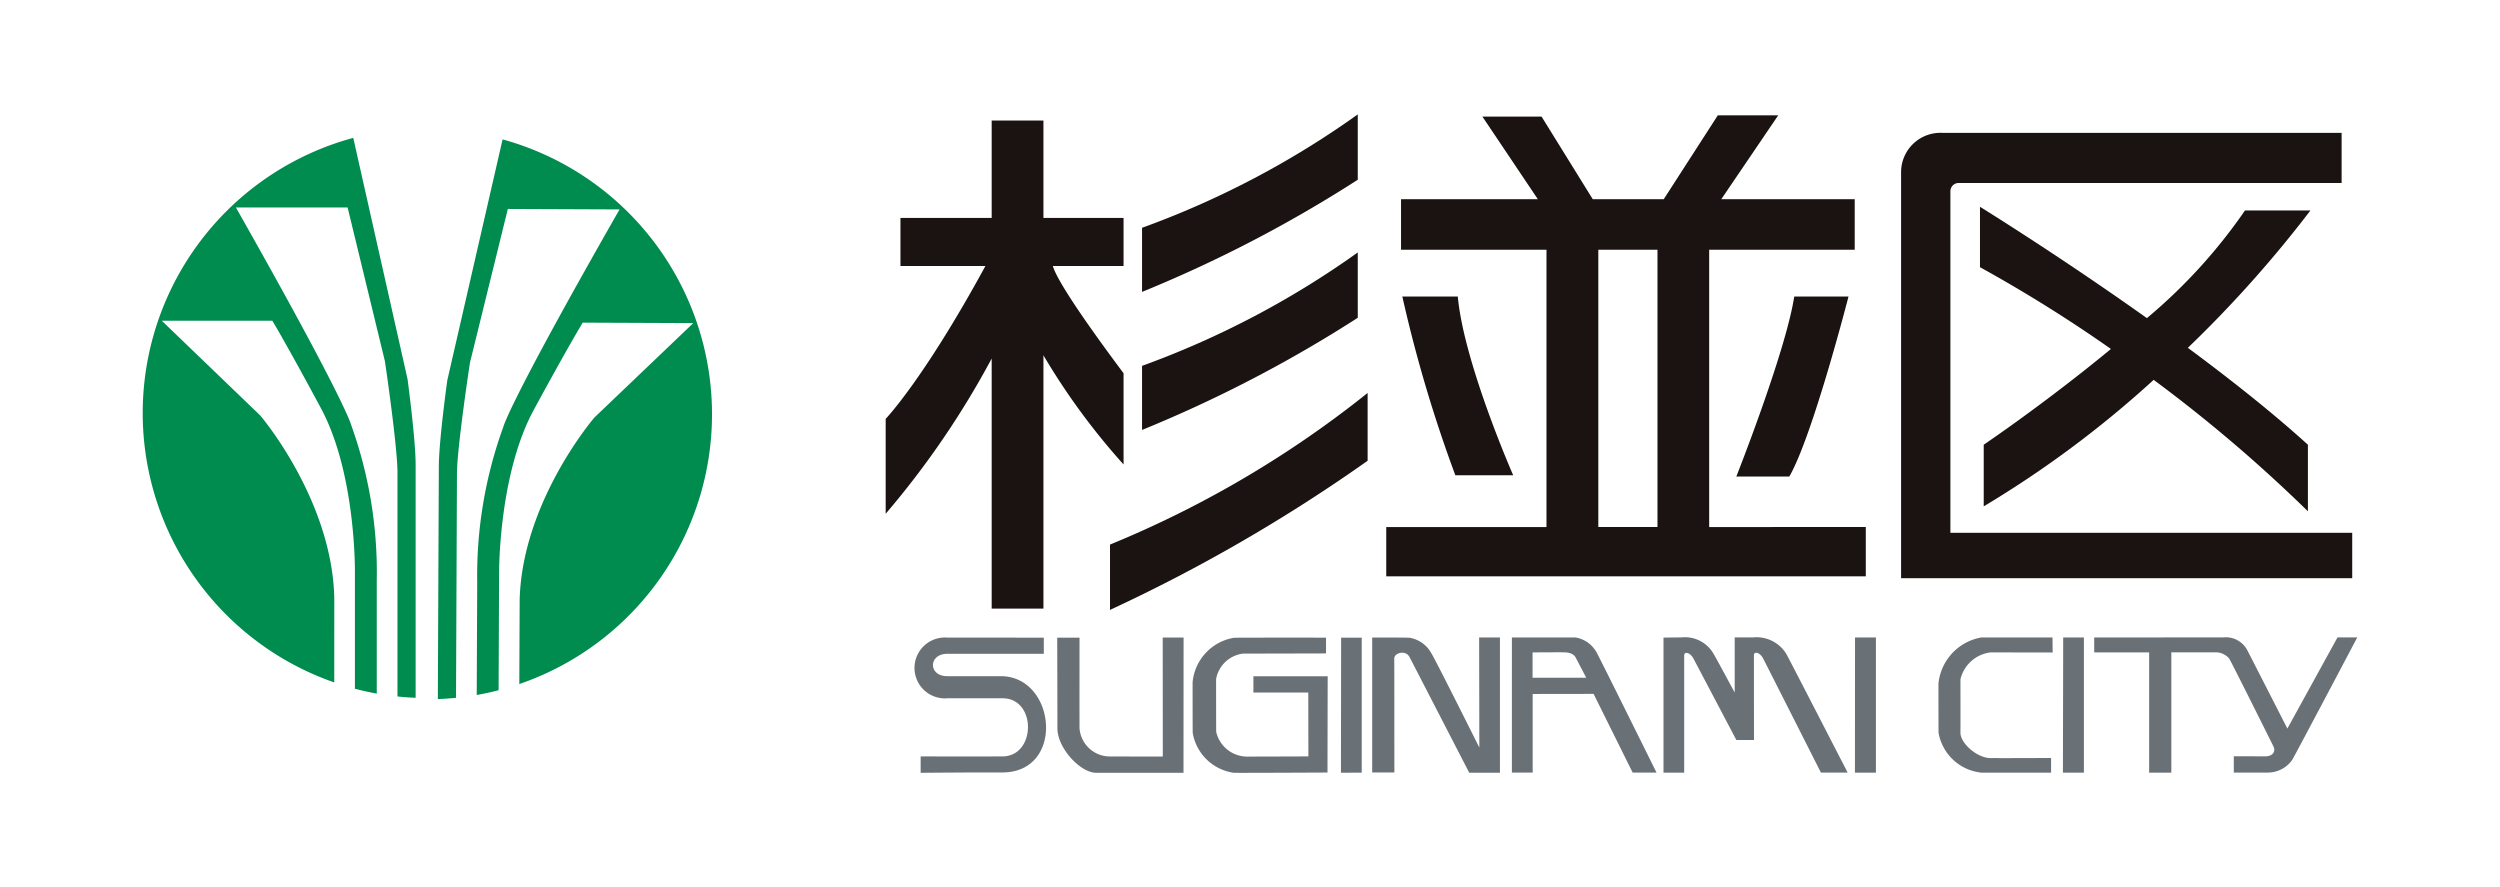
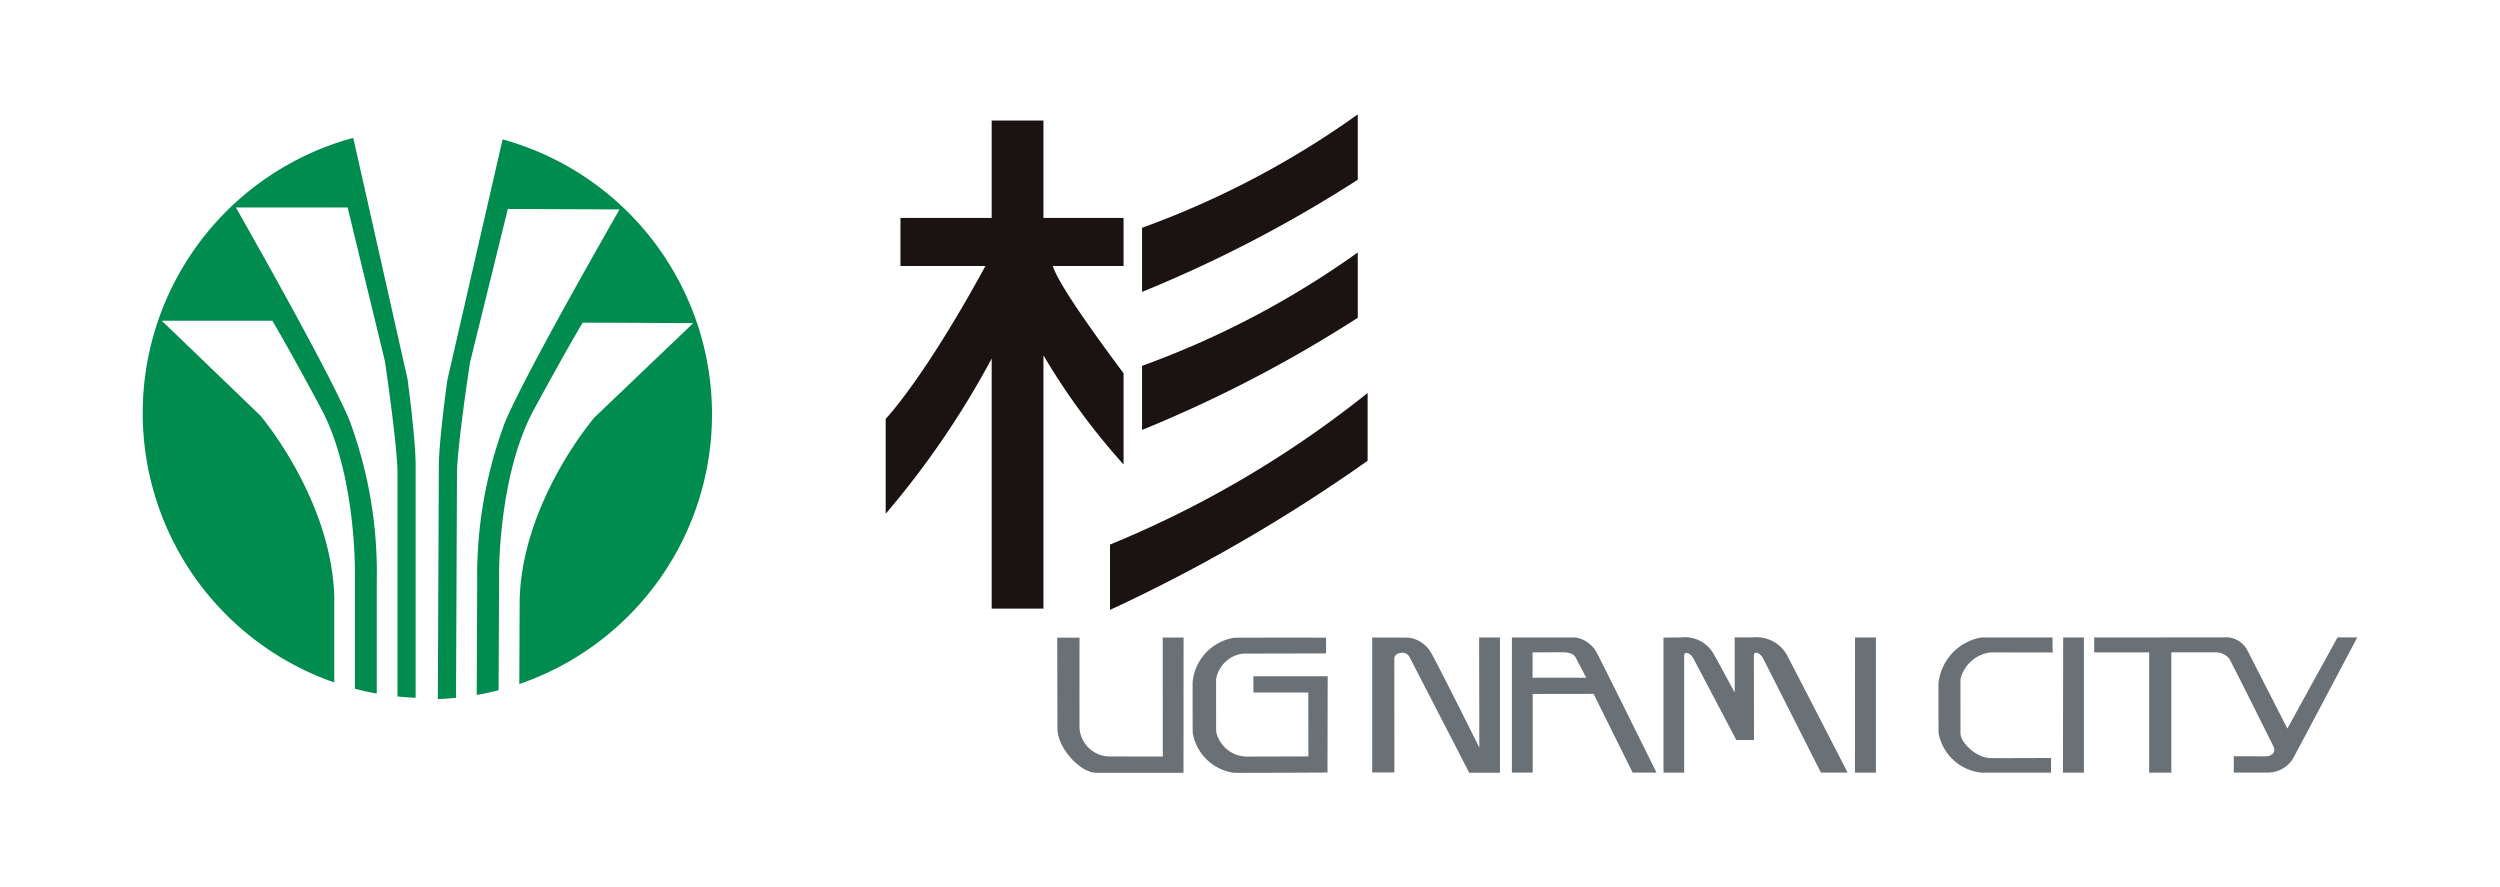
<svg xmlns="http://www.w3.org/2000/svg" viewBox="0 0 165.091 58.591">
  <defs>
    <clipPath id="a">
      <rect width="165.091" height="58.591" fill="none" />
    </clipPath>
  </defs>
  <g transform="translate(-7480 10573.999)">
    <g transform="translate(7480 -10573.999)">
      <g clip-path="url(#a)">
        <path d="M24.577,47.485a18.83,18.83,0,0,1,1.255-35.961l3.584,15.928s.535,3.956.535,5.667V48.5q-.607-.025-1.2-.088V33.627c0-1.764-.828-7.351-.828-7.351L25.459,16.12H18.082C25.379,29,25.7,30.5,25.7,30.5a28.765,28.765,0,0,1,1.684,10.264v7.458q-.732-.132-1.443-.321V40.2s.08-6.5-2.245-10.826S20.488,23.6,20.488,23.6h-7.3l6.5,6.255s4.731,5.533,4.891,12.028ZM35.694,11.622,32.042,27.535s-.551,3.953-.559,5.664c-.008,1.977-.058,13.621-.065,15.385q.607-.023,1.2-.083c.007-1.676.055-13.155.062-14.789.007-1.764.86-7.347.86-7.347l2.5-10.146,7.377.031C36.072,29.1,35.745,30.6,35.745,30.6a28.765,28.765,0,0,0-1.728,10.257l-.032,7.458c.488-.086.97-.192,1.445-.314l.032-7.7s-.052-6.5,2.291-10.816,3.232-5.759,3.232-5.759l7.3.031-6.522,6.227s-4.754,5.513-4.942,12.007l-.024,5.6a18.83,18.83,0,0,0-1.1-35.966" transform="translate(-2.504 -2.42)" fill="#008c4f" />
-         <path d="M188.7,40.514H158.909V13.707a2.6,2.6,0,0,1,2.767-2.6H188v3.31H162.653a.548.548,0,0,0-.488.546V37.516H188.7ZM185.933,16.23h-4.314a35.5,35.5,0,0,1-6.477,7.109c-5.853-4.163-11.024-7.352-11.024-7.352v3.988a94.508,94.508,0,0,1,8.648,5.4c-4.318,3.566-8.4,6.324-8.4,6.324v4.07a69.733,69.733,0,0,0,11.222-8.354,97.8,97.8,0,0,1,10.186,8.68V31.7c-2.334-2.12-5.13-4.329-7.928-6.4a79.035,79.035,0,0,0,8.091-9.066" transform="translate(-33.368 -2.331)" fill="#1a1311" />
-         <path d="M142.492,33.493h-3.5s3.256-8.222,3.826-11.885H146.4s-2.361,9.2-3.907,11.885m-22.059-.081h3.825S121,26,120.6,21.608h-3.663a91.771,91.771,0,0,0,3.5,11.8m27.105,3.418v3.256H115.875V36.83h10.581V18.515h-9.605V15.178h9.033l-3.66-5.454h3.907l3.38,5.454H134.2l3.569-5.536h3.989L138,15.178h8.811v3.337H137.2V36.83Zm-17.663,0h3.907V18.515h-3.907Z" transform="translate(-24.332 -2.025)" fill="#1a1311" />
        <path d="M89.741,19.574H85.073c.136.514.953,2.109,4.668,7.082v6.024a44.994,44.994,0,0,1-5.291-7.207V42.2H81.032V25.684a57.57,57.57,0,0,1-7,10.251V29.667s2.489-2.572,6.586-10.093H75.008V16.4h6.024V9.969h3.418V16.4h5.291Zm15.466-5.7V9.562a59.108,59.108,0,0,1-14.245,7.489v4.233a87.06,87.06,0,0,0,14.245-7.407m0,9.117V18.679a59.108,59.108,0,0,1-14.245,7.489V30.4a87.06,87.06,0,0,0,14.245-7.407m.651,9.442V27.958A69.275,69.275,0,0,1,88.846,37.97v4.314a108.4,108.4,0,0,0,17.012-9.849" transform="translate(-15.545 -2.008)" fill="#1a1311" />
-         <path d="M76.847,61.14v1.085s3.176-.031,5.383-.024c4.175.012,3.574-6.364-.1-6.358-.491,0-2.827,0-3.526,0-1.251.006-1.262-1.465,0-1.478h6.377V53.3s-5.292-.006-6.383-.006a2.011,2.011,0,1,0,.018,4.01s2.894,0,3.636,0c2.263-.006,2.225,3.832-.006,3.838-2,.006-5.4,0-5.4,0" transform="translate(-16.051 -11.191)" fill="#6a7176" />
        <path d="M89.843,53.3H88.371s.013,4.757.013,5.984c0,1.325,1.533,2.937,2.55,2.937H96.71l.006-8.933H95.337l.006,7.86s-2.44,0-3.433-.006a2.011,2.011,0,0,1-2.066-1.864c-.006-.693,0-5.978,0-5.978" transform="translate(-18.556 -11.189)" fill="#6a7176" />
        <path d="M108.5,54.342V53.3s-5.083-.006-6.07.006a3.287,3.287,0,0,0-2.741,2.937c0,1.275,0,2.5.006,3.335a3.2,3.2,0,0,0,2.728,2.648c.784.009,6.174-.018,6.174-.018l.013-6.358h-4.905v1.073h3.624l.006,4.219s-3.231.012-4.12.012a2.108,2.108,0,0,1-1.968-1.631c-.006-.828-.006-2.845-.006-3.482a2.058,2.058,0,0,1,1.778-1.687c.65,0,5.481-.012,5.481-.012" transform="translate(-20.934 -11.192)" fill="#6a7176" />
-         <path d="M112.1,53.3l-.012,8.921,1.373-.006V53.3Z" transform="translate(-23.537 -11.192)" fill="#6a7176" />
        <path d="M114.7,53.29V62.2h1.465s0-7.172-.006-7.523c-.006-.374.75-.593,1.006-.1.269.515,3.942,7.639,3.942,7.639h2.03V53.284h-1.374l.013,7.271s-2.9-5.812-3.17-6.228a2.012,2.012,0,0,0-1.454-1.025c-.649-.018-2.452-.012-2.452-.012" transform="translate(-24.086 -11.189)" fill="#6a7176" />
        <path d="M130.588,53.285a1.971,1.971,0,0,1,1.386.993c.245.441,3.955,7.933,3.955,7.933h-1.576l-2.581-5.2-4.022.006v5.193h-1.373V53.285Zm-2.845.987v1.674h3.544s-.606-1.163-.711-1.355-.349-.319-.767-.325-2.066.006-2.066.006" transform="translate(-26.537 -11.189)" fill="#6a7176" />
        <path d="M139.049,53.3v8.915h1.367V54.474c0-.3.4-.184.6.184.167.312,2.845,5.4,2.845,5.4h1.165s-.006-5.174-.006-5.592c0-.3.4-.19.6.19.139.262,3.825,7.553,3.825,7.553h1.766s-3.89-7.556-4.053-7.842a2.306,2.306,0,0,0-2.2-1.085h-1.207v3.641s-1.251-2.328-1.416-2.593a2.174,2.174,0,0,0-2.109-1.048c-.417,0-1.177.012-1.177.012" transform="translate(-29.198 -11.189)" fill="#6a7176" />
        <path d="M155.057,53.285l-.006,8.927h1.386V53.285Z" transform="translate(-32.558 -11.189)" fill="#6a7176" />
        <path d="M169.563,53.285h-4.7a3.438,3.438,0,0,0-2.832,3.047c0,1.373,0,1.962.006,3.237a3.2,3.2,0,0,0,2.832,2.643h4.6v-.969s-3.342.016-4.016.006c-.883-.012-1.975-.987-1.969-1.674.006-.638,0-2.985,0-3.525a2.33,2.33,0,0,1,1.981-1.778c1.183,0,4.108.006,4.108.006Z" transform="translate(-34.023 -11.189)" fill="#6a7176" />
        <path d="M172.454,53.285l-.018,8.927h1.386V53.285Z" transform="translate(-36.208 -11.189)" fill="#6a7176" />
        <path d="M175.051,53.285v.987h3.629v7.94h1.465V54.266H183.1a1.188,1.188,0,0,1,.858.4c.122.171,2.855,5.66,2.937,5.83.141.295-.024.638-.54.638-.393,0-2.085-.006-2.085-.006v1.079h2.256a1.961,1.961,0,0,0,1.606-.846c.262-.446,4.292-8.081,4.292-8.081h-1.306l-3.311,6.021s-2.465-4.831-2.636-5.156a1.6,1.6,0,0,0-1.594-.864Z" transform="translate(-36.758 -11.189)" fill="#6a7176" />
      </g>
    </g>
  </g>
</svg>